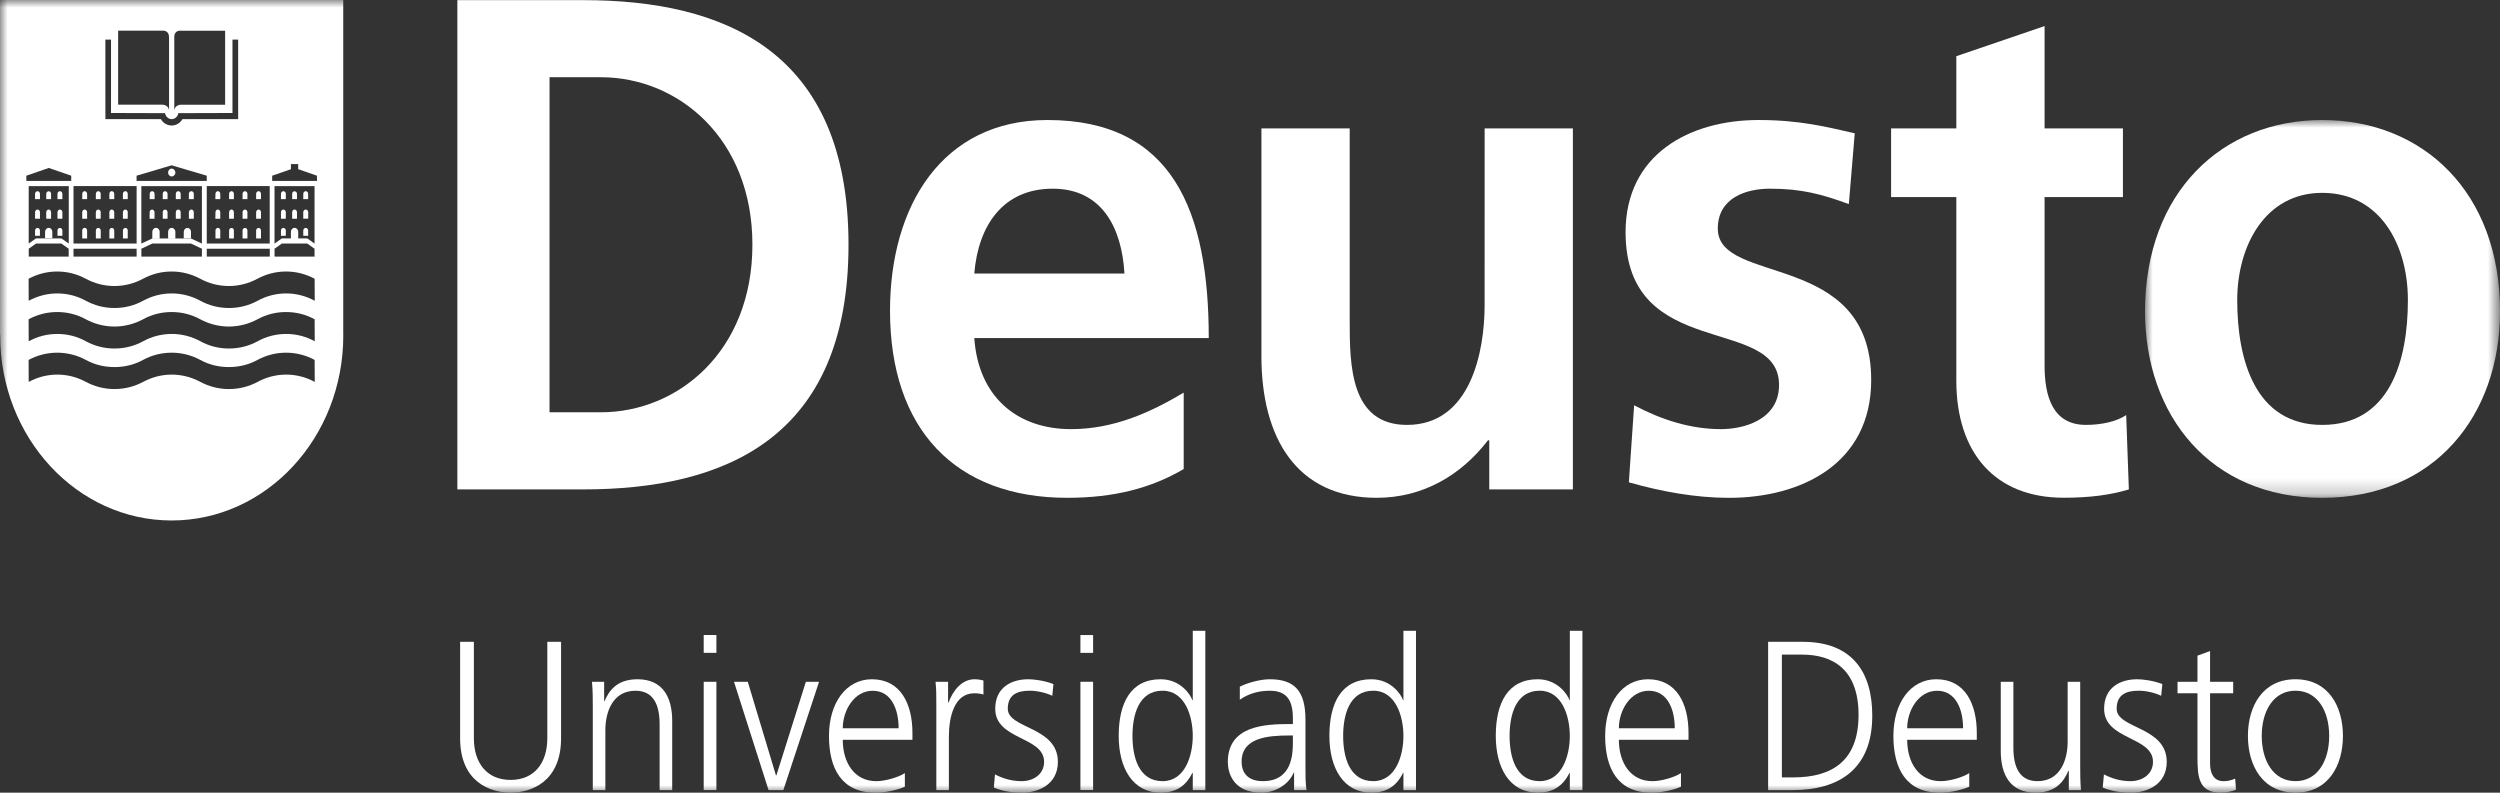
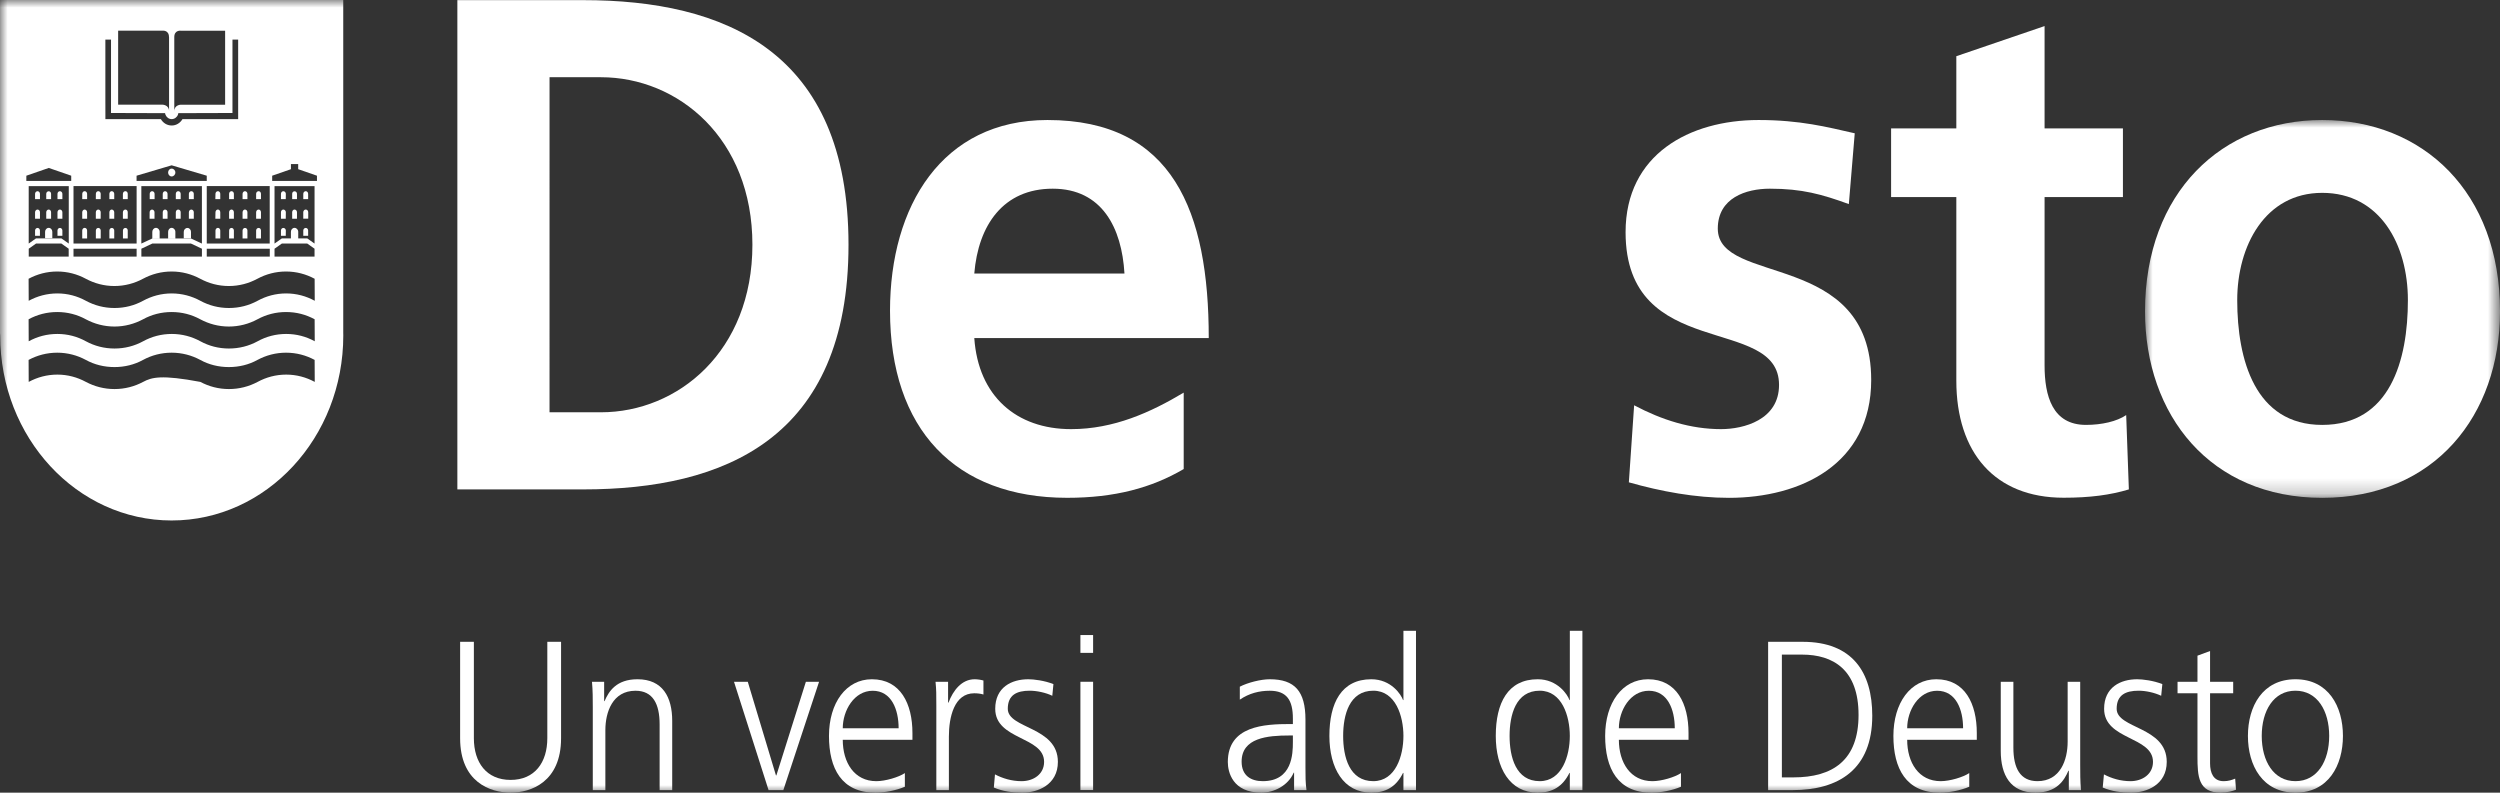
<svg xmlns="http://www.w3.org/2000/svg" xmlns:xlink="http://www.w3.org/1999/xlink" width="164px" height="52px" viewBox="0 0 164 52" version="1.1">
  <rect x="0" y="0" width="164" height="52" fill="#333333" stroke="none" />
  <title>FEAA2D61-014A-4C5D-8406-3FBA39991D2F</title>
  <defs>
    <polygon id="path-1" points="0 -6.26177376e-15 23.286 -6.26177376e-15 23.286 24.785 0 24.785" />
    <polygon id="path-3" points="0 52 164 52 164 0 0 0" />
  </defs>
  <g id="Page-1" stroke="none" stroke-width="1" fill="none" fill-rule="evenodd">
    <g id="ADVANTERE-LANDING-DESKTOP-v3" transform="translate(-760, -827)">
      <g id="partners" transform="translate(-1, 732)">
        <g id="logo_deusto" transform="translate(761, 95)">
          <path d="M30.003,0.009 L38.254,0.009 C47.498,0.009 55.662,3.319 55.662,16.055 C55.662,28.794 47.498,32.105 38.254,32.105 L30.003,32.105 L30.003,0.009 Z M36.049,27.046 L39.42,27.046 C44.473,27.046 49.358,23.045 49.358,16.055 C49.358,9.066 44.473,5.066 39.42,5.066 L36.05,5.066 L36.049,27.046 Z" id="Fill-1" fill="#FFFFFF" />
          <path d="M77.651,30.769 C75.536,32.011 73.114,32.656 70.005,32.656 C62.659,32.656 58.385,28.151 58.385,20.379 C58.385,13.526 61.798,7.873 68.71,7.873 C76.962,7.873 79.294,13.896 79.294,22.175 L63.913,22.175 C64.175,25.989 66.677,28.151 70.264,28.151 C73.072,28.151 75.493,27.046 77.651,25.756 L77.651,30.769 Z M73.765,17.943 C73.591,14.952 72.296,12.378 69.057,12.378 C65.816,12.378 64.175,14.767 63.913,17.943 L73.765,17.943 Z" id="Fill-3" fill="#FFFFFF" />
-           <path d="M103.181,32.104 L97.696,32.104 L97.696,28.884 L97.61,28.884 C95.84,31.186 93.334,32.656 90.312,32.656 C85.039,32.656 82.749,28.699 82.749,23.367 L82.749,8.423 L88.54,8.423 L88.54,21.066 C88.54,23.965 88.583,27.874 92.298,27.874 C96.487,27.874 97.391,23.045 97.391,20.01 L97.393,8.423 L103.181,8.423" id="Fill-5" fill="#FFFFFF" />
          <path d="M121.284,13.388 C119.513,12.745 118.215,12.378 116.102,12.378 C114.545,12.378 112.687,12.977 112.687,14.997 C112.687,18.767 122.751,16.377 122.751,24.929 C122.751,30.447 118.129,32.658 113.421,32.658 C111.219,32.658 108.971,32.242 106.853,31.641 L107.199,26.586 C109.018,27.552 110.916,28.151 112.904,28.151 C114.372,28.151 116.705,27.552 116.705,25.25 C116.705,20.607 106.638,23.78 106.638,15.23 C106.638,10.125 110.831,7.873 115.365,7.873 C118.089,7.873 119.861,8.333 121.671,8.744" id="Fill-7" fill="#FFFFFF" />
          <path d="M128.335,12.928 L124.056,12.928 L124.056,8.423 L128.335,8.423 L128.335,3.687 L134.124,1.71 L134.124,8.423 L139.264,8.423 L139.264,12.928 L134.124,12.928 L134.124,23.965 C134.124,25.989 134.644,27.873 136.841,27.873 C137.881,27.873 138.872,27.644 139.478,27.229 L139.653,32.105 C138.443,32.471 137.105,32.651 135.376,32.651 C130.84,32.651 128.335,29.667 128.335,24.977" id="Fill-9" fill="#FFFFFF" />
          <g id="Group-13" transform="translate(140.714, 7.873)">
            <mask id="mask-2" fill="white">
              <use xlink:href="#path-1" />
            </mask>
            <g id="Clip-12" />
            <path d="M11.622,0 C18.234,0 23.287,4.736 23.287,12.551 C23.287,19.356 19.011,24.785 11.622,24.785 C4.276,24.785 -0.002,19.356 9.19876232e-13,12.551 C9.19876232e-13,4.736 5.057,0 11.622,0 M11.622,20.001 C16.073,20.001 17.244,15.769 17.244,11.816 C17.244,8.185 15.422,4.778 11.622,4.778 C7.864,4.778 6.048,8.273 6.048,11.816 C6.048,15.724 7.215,20.001 11.622,20.001" id="Fill-11" fill="#FFFFFF" mask="url(#mask-2)" />
          </g>
          <mask id="mask-4" fill="white">
            <use xlink:href="#path-3" />
          </mask>
          <g id="Clip-15" />
          <polygon id="Fill-14" fill="#FFFFFF" mask="url(#mask-4)" points="19.084 15.644 19.562 15.644 19.562 15.642 19.084 15.642" />
          <path d="M5.555,12.541 C5.467,12.541 5.396,12.62 5.396,12.714 L5.394,13.064 L5.715,13.064 L5.715,12.714 C5.715,12.62 5.639,12.541 5.555,12.541" id="Fill-16" fill="#FFFFFF" mask="url(#mask-4)" />
          <path d="M6.447,14.952 C6.361,14.952 6.288,15.026 6.288,15.122 L6.288,15.643 L6.608,15.643 L6.608,15.122 C6.608,15.026 6.532,14.952 6.447,14.952" id="Fill-17" fill="#FFFFFF" mask="url(#mask-4)" />
          <path d="M5.555,13.746 C5.467,13.746 5.394,13.825 5.394,13.924 L5.394,14.35 L5.715,14.35 L5.715,13.924 C5.715,13.825 5.639,13.746 5.555,13.746" id="Fill-18" fill="#FFFFFF" mask="url(#mask-4)" />
          <path d="M10.828,12.543 C10.746,12.543 10.676,12.62 10.676,12.715 L10.676,13.064 L10.991,13.064 L10.991,12.715 C10.991,12.62 10.921,12.543 10.828,12.543" id="Fill-19" fill="#FFFFFF" mask="url(#mask-4)" />
          <path d="M5.555,14.947 C5.467,14.947 5.394,15.026 5.394,15.122 L5.394,15.643 L5.715,15.643 L5.715,15.122 C5.715,15.026 5.639,14.947 5.555,14.947" id="Fill-20" fill="#FFFFFF" mask="url(#mask-4)" />
          <path d="M11.853,12.715 C11.853,12.62 11.785,12.542 11.689,12.542 C11.603,12.542 11.533,12.62 11.533,12.715 L11.533,13.064 L11.853,13.064 L11.853,12.715 Z" id="Fill-21" fill="#FFFFFF" mask="url(#mask-4)" />
          <path d="M10.828,13.748 C10.746,13.748 10.676,13.825 10.676,13.924 L10.676,14.35 L10.991,14.35 L10.991,13.924 C10.991,13.825 10.921,13.748 10.828,13.748" id="Fill-22" fill="#FFFFFF" mask="url(#mask-4)" />
          <path d="M6.448,13.746 C6.357,13.746 6.286,13.825 6.286,13.924 L6.286,14.35 L6.604,14.35 L6.607,13.924 C6.607,13.825 6.533,13.746 6.448,13.746" id="Fill-23" fill="#FFFFFF" mask="url(#mask-4)" />
          <path d="M7.327,12.541 C7.248,12.541 7.175,12.62 7.175,12.714 L7.175,13.064 L7.494,13.064 L7.494,12.714 C7.494,12.62 7.418,12.541 7.327,12.541" id="Fill-24" fill="#FFFFFF" mask="url(#mask-4)" />
          <path d="M8.065,15.121 L8.065,15.643 L8.38,15.643 L8.38,15.121 C8.38,15.026 8.315,14.952 8.228,14.952 C8.138,14.952 8.065,15.026 8.065,15.121" id="Fill-25" fill="#FFFFFF" mask="url(#mask-4)" />
          <path d="M6.448,12.541 C6.357,12.541 6.289,12.62 6.289,12.714 L6.286,13.064 L6.604,13.064 L6.607,12.714 C6.607,12.62 6.533,12.541 6.448,12.541" id="Fill-26" fill="#FFFFFF" mask="url(#mask-4)" />
          <path d="M8.222,13.746 C8.139,13.746 8.062,13.825 8.062,13.924 L8.062,14.35 L8.38,14.35 L8.38,13.924 C8.38,13.825 8.317,13.746 8.222,13.746" id="Fill-27" fill="#FFFFFF" mask="url(#mask-4)" />
          <path d="M7.327,13.746 C7.248,13.746 7.175,13.825 7.175,13.924 L7.175,14.35 L7.494,14.35 L7.494,13.924 C7.494,13.825 7.418,13.746 7.327,13.746" id="Fill-28" fill="#FFFFFF" mask="url(#mask-4)" />
          <path d="M7.339,14.952 C7.247,14.952 7.176,15.026 7.176,15.122 L7.175,15.643 L7.494,15.643 L7.494,15.122 C7.494,15.026 7.418,14.952 7.339,14.952" id="Fill-29" fill="#FFFFFF" mask="url(#mask-4)" />
          <path d="M16.231,13.926 C16.231,13.824 16.16,13.745 16.067,13.745 C15.99,13.745 15.912,13.824 15.912,13.926 L15.912,14.349 L16.231,14.349 L16.231,13.926 Z" id="Fill-30" fill="#FFFFFF" mask="url(#mask-4)" />
          <path d="M17.12,15.121 C17.12,15.026 17.052,14.952 16.969,14.952 C16.877,14.952 16.802,15.026 16.802,15.121 L16.802,15.643 L17.12,15.643 L17.12,15.121 Z" id="Fill-31" fill="#FFFFFF" mask="url(#mask-4)" />
          <path d="M16.231,12.713 C16.231,12.62 16.16,12.542 16.067,12.542 C15.99,12.542 15.912,12.62 15.912,12.713 L15.912,13.064 L16.231,13.064 L16.231,12.713 Z" id="Fill-32" fill="#FFFFFF" mask="url(#mask-4)" />
          <path d="M17.12,13.926 C17.12,13.824 17.052,13.745 16.969,13.745 C16.877,13.745 16.802,13.824 16.802,13.926 L16.802,14.349 L17.12,14.349 L17.12,13.926 Z" id="Fill-33" fill="#FFFFFF" mask="url(#mask-4)" />
          <path d="M8.222,12.541 C8.139,12.541 8.062,12.62 8.062,12.714 L8.062,13.064 L8.38,13.064 L8.38,12.714 C8.38,12.62 8.317,12.541 8.222,12.541" id="Fill-34" fill="#FFFFFF" mask="url(#mask-4)" />
          <path d="M11.853,13.923 C11.853,13.824 11.785,13.747 11.689,13.747 C11.603,13.747 11.533,13.824 11.533,13.923 L11.533,14.35 L11.853,14.35 L11.853,13.923 Z" id="Fill-35" fill="#FFFFFF" mask="url(#mask-4)" />
          <path d="M11.259,11.061 C11.133,11.061 11.027,11.172 11.027,11.318 C11.027,11.459 11.133,11.575 11.259,11.575 C11.393,11.575 11.504,11.459 11.504,11.318 C11.504,11.172 11.393,11.061 11.259,11.061" id="Fill-36" fill="#FFFFFF" mask="url(#mask-4)" />
          <path d="M14.296,14.947 C14.211,14.947 14.135,15.026 14.135,15.122 L14.135,15.643 L14.45,15.643 L14.45,15.122 C14.45,15.026 14.38,14.947 14.296,14.947" id="Fill-37" fill="#FFFFFF" mask="url(#mask-4)" />
          <path d="M17.12,12.713 C17.12,12.62 17.052,12.542 16.969,12.542 C16.877,12.542 16.802,12.62 16.802,12.713 L16.802,13.064 L17.12,13.064 L17.12,12.713 Z" id="Fill-38" fill="#FFFFFF" mask="url(#mask-4)" />
          <path d="M16.231,15.121 C16.231,15.026 16.16,14.952 16.072,14.952 C15.99,14.952 15.912,15.026 15.912,15.121 L15.912,15.643 L16.231,15.643 L16.231,15.121 Z" id="Fill-39" fill="#FFFFFF" mask="url(#mask-4)" />
          <path d="M15.343,15.121 C15.343,15.026 15.273,14.952 15.189,14.952 C15.098,14.952 15.031,15.026 15.031,15.121 L15.028,15.643 L15.343,15.643 L15.343,15.121 Z" id="Fill-40" fill="#FFFFFF" mask="url(#mask-4)" />
          <path d="M14.45,13.926 C14.45,13.824 14.381,13.745 14.296,13.745 C14.205,13.745 14.135,13.824 14.135,13.926 L14.127,14.349 L14.45,14.349 L14.45,13.926 Z" id="Fill-41" fill="#FFFFFF" mask="url(#mask-4)" />
          <path d="M14.45,12.713 C14.45,12.62 14.381,12.542 14.296,12.542 C14.205,12.542 14.135,12.62 14.135,12.713 L14.127,13.064 L14.45,13.064 L14.45,12.713 Z" id="Fill-42" fill="#FFFFFF" mask="url(#mask-4)" />
          <path d="M15.343,13.926 C15.343,13.824 15.273,13.745 15.189,13.745 C15.098,13.745 15.028,13.824 15.028,13.926 L15.028,14.349 L15.343,14.349 L15.343,13.926 Z" id="Fill-43" fill="#FFFFFF" mask="url(#mask-4)" />
          <path d="M15.343,12.713 C15.343,12.62 15.273,12.542 15.189,12.542 C15.098,12.542 15.028,12.62 15.028,12.713 L15.028,13.064 L15.343,13.064 L15.343,12.713 Z" id="Fill-44" fill="#FFFFFF" mask="url(#mask-4)" />
          <path d="M3.932,12.543 C3.842,12.543 3.771,12.62 3.771,12.715 L3.771,13.064 L4.092,13.064 L4.092,12.715 C4.092,12.62 4.018,12.543 3.932,12.543" id="Fill-45" fill="#FFFFFF" mask="url(#mask-4)" />
          <path d="M18.584,13.746 C18.502,13.746 18.431,13.825 18.431,13.92 L18.43,14.347 L18.746,14.347 L18.751,13.92 C18.751,13.825 18.676,13.746 18.584,13.746" id="Fill-46" fill="#FFFFFF" mask="url(#mask-4)" />
          <path d="M19.322,13.746 C19.232,13.746 19.166,13.825 19.166,13.924 L19.166,14.347 L19.482,14.347 L19.482,13.924 C19.482,13.825 19.413,13.746 19.322,13.746" id="Fill-47" fill="#FFFFFF" mask="url(#mask-4)" />
          <path d="M9.977,12.543 C9.896,12.543 9.821,12.62 9.821,12.715 L9.821,13.064 L10.141,13.064 L10.141,12.715 C10.141,12.62 10.068,12.543 9.977,12.543" id="Fill-48" fill="#FFFFFF" mask="url(#mask-4)" />
          <path d="M18.584,14.952 C18.502,14.952 18.431,15.026 18.431,15.122 L18.43,15.467 L18.746,15.467 L18.751,15.122 C18.751,15.026 18.676,14.952 18.584,14.952" id="Fill-49" fill="#FFFFFF" mask="url(#mask-4)" />
          <path d="M9.977,13.748 C9.887,13.748 9.816,13.825 9.816,13.924 L9.813,14.35 L10.136,14.35 L10.136,13.924 C10.136,13.825 10.058,13.748 9.977,13.748" id="Fill-50" fill="#FFFFFF" mask="url(#mask-4)" />
          <path d="M12.529,15.212 C12.529,15.068 12.426,14.953 12.297,14.953 C12.161,14.953 12.054,15.068 12.054,15.212 L12.054,15.639 L12.529,15.639 L12.529,15.212 Z" id="Fill-51" fill="#FFFFFF" mask="url(#mask-4)" />
          <path d="M18.584,12.543 C18.502,12.543 18.431,12.62 18.431,12.715 L18.43,13.064 L18.746,13.064 L18.751,12.715 C18.751,12.62 18.676,12.543 18.584,12.543" id="Fill-52" fill="#FFFFFF" mask="url(#mask-4)" />
          <path d="M19.322,12.548 C19.232,12.548 19.166,12.62 19.166,12.715 L19.166,13.064 L19.482,13.064 L19.482,12.715 C19.482,12.62 19.413,12.548 19.322,12.548" id="Fill-53" fill="#FFFFFF" mask="url(#mask-4)" />
          <path d="M12.713,13.923 C12.713,13.824 12.64,13.747 12.549,13.747 C12.465,13.747 12.39,13.824 12.39,13.923 L12.39,14.35 L12.713,14.35 L12.713,13.923 Z" id="Fill-54" fill="#FFFFFF" mask="url(#mask-4)" />
          <path d="M20.214,15.121 C20.214,15.026 20.142,14.952 20.059,14.952 C19.968,14.952 19.895,15.026 19.895,15.121 L19.895,15.467 L20.214,15.467 L20.214,15.121 Z" id="Fill-55" fill="#FFFFFF" mask="url(#mask-4)" />
          <path d="M20.214,12.715 C20.214,12.62 20.142,12.542 20.059,12.542 C19.968,12.542 19.895,12.62 19.895,12.715 L19.895,13.064 L20.214,13.064 L20.214,12.715 Z" id="Fill-56" fill="#FFFFFF" mask="url(#mask-4)" />
          <path d="M20.22,13.923 C20.22,13.824 20.146,13.745 20.058,13.745 C19.969,13.745 19.894,13.824 19.894,13.923 L19.894,14.346 L20.22,14.346 L20.22,13.923 Z" id="Fill-57" fill="#FFFFFF" mask="url(#mask-4)" />
          <path d="M12.713,12.715 C12.713,12.62 12.64,12.542 12.549,12.542 C12.465,12.542 12.39,12.62 12.39,12.715 L12.39,13.064 L12.713,13.064 L12.713,12.715 Z" id="Fill-58" fill="#FFFFFF" mask="url(#mask-4)" />
          <path d="M2.461,13.746 C2.378,13.746 2.3,13.825 2.3,13.92 L2.3,14.347 L2.622,14.347 L2.622,13.92 C2.622,13.825 2.549,13.746 2.461,13.746" id="Fill-59" fill="#FFFFFF" mask="url(#mask-4)" />
          <path d="M3.195,13.746 C3.109,13.746 3.033,13.825 3.033,13.924 L3.033,14.347 L3.351,14.347 L3.351,13.924 C3.351,13.825 3.286,13.746 3.195,13.746" id="Fill-60" fill="#FFFFFF" mask="url(#mask-4)" />
          <path d="M2.461,12.543 C2.378,12.543 2.3,12.62 2.3,12.715 L2.3,13.064 L2.622,13.064 L2.622,12.715 C2.622,12.62 2.549,12.543 2.461,12.543" id="Fill-61" fill="#FFFFFF" mask="url(#mask-4)" />
-           <path d="M20.793,11.87 L17.855,11.87 L17.855,11.526 L19.085,11.099 L19.085,10.764 L19.561,10.764 L19.561,11.099 L20.793,11.526 L20.793,11.87 Z M18.488,15.978 L20.158,15.978 L20.634,16.316 L20.634,16.833 L18.009,16.833 L18.009,16.316 L18.488,15.978 Z M19.322,14.947 C19.186,14.947 19.084,15.065 19.084,15.208 L19.084,15.64 L18.488,15.64 L18.009,15.978 L18.009,12.21 L20.635,12.21 L20.634,15.978 L20.158,15.64 L19.564,15.64 L19.564,15.208 C19.564,15.065 19.451,14.947 19.322,14.947 L19.322,14.947 Z M18.769,19.249 C18.098,19.249 17.458,19.422 16.896,19.732 C16.331,20.039 15.694,20.205 15.017,20.205 C14.344,20.205 13.71,20.039 13.145,19.732 C12.576,19.422 11.935,19.249 11.259,19.249 C10.587,19.249 9.953,19.422 9.383,19.732 C8.821,20.039 8.184,20.205 7.512,20.205 C6.836,20.205 6.205,20.039 5.635,19.732 C5.071,19.422 4.436,19.249 3.764,19.249 C3.087,19.249 2.448,19.422 1.883,19.732 L1.876,18.287 C2.439,17.982 3.077,17.811 3.754,17.811 C4.426,17.811 5.067,17.982 5.63,18.287 C6.195,18.59 6.828,18.763 7.5,18.763 C8.177,18.763 8.82,18.59 9.38,18.287 C9.948,17.982 10.583,17.811 11.259,17.811 C11.935,17.811 12.571,17.982 13.137,18.287 C13.702,18.59 14.331,18.763 15.013,18.763 C15.687,18.763 16.322,18.59 16.885,18.287 C17.448,17.982 18.09,17.811 18.762,17.811 C19.435,17.811 20.076,17.982 20.64,18.287 L20.647,19.732 C20.082,19.422 19.446,19.249 18.769,19.249 L18.769,19.249 Z M18.774,21.907 C18.098,21.907 17.462,22.076 16.899,22.388 C16.331,22.697 15.694,22.863 15.017,22.863 C14.344,22.863 13.71,22.697 13.145,22.388 C12.576,22.076 11.935,21.907 11.269,21.907 C10.592,21.907 9.956,22.076 9.388,22.388 C8.821,22.697 8.184,22.863 7.513,22.863 C6.836,22.863 6.205,22.697 5.635,22.388 C5.071,22.076 4.436,21.907 3.764,21.907 C3.083,21.907 2.451,22.076 1.883,22.388 L1.876,20.945 C2.443,20.636 3.077,20.469 3.754,20.469 C4.426,20.469 5.067,20.636 5.629,20.945 C6.195,21.248 6.833,21.421 7.512,21.421 C8.177,21.421 8.82,21.248 9.385,20.945 C9.944,20.636 10.583,20.469 11.259,20.469 C11.935,20.469 12.572,20.636 13.137,20.945 C13.702,21.248 14.339,21.421 15.013,21.421 C15.687,21.421 16.33,21.248 16.89,20.945 C17.458,20.636 18.09,20.469 18.762,20.469 C19.445,20.469 20.076,20.636 20.64,20.945 L20.647,22.388 C20.082,22.076 19.448,21.907 18.774,21.907 L18.774,21.907 Z M18.774,24.574 C18.098,24.574 17.462,24.747 16.899,25.053 C16.331,25.355 15.694,25.522 15.017,25.522 C14.344,25.522 13.71,25.355 13.145,25.053 C12.576,24.747 11.935,24.574 11.269,24.574 C10.592,24.574 9.956,24.747 9.388,25.053 C8.821,25.355 8.184,25.522 7.513,25.522 C6.836,25.522 6.205,25.355 5.635,25.053 C5.071,24.747 4.436,24.574 3.764,24.574 C3.083,24.574 2.451,24.747 1.883,25.053 L1.876,23.61 C2.443,23.307 3.077,23.136 3.754,23.136 C4.426,23.136 5.067,23.307 5.629,23.61 C6.195,23.922 6.833,24.08 7.512,24.08 C8.177,24.08 8.82,23.922 9.385,23.61 C9.944,23.307 10.583,23.136 11.259,23.136 C11.935,23.136 12.572,23.307 13.137,23.61 C13.702,23.922 14.339,24.08 15.013,24.08 C15.687,24.08 16.33,23.922 16.89,23.61 C17.458,23.307 18.09,23.136 18.762,23.136 C19.445,23.136 20.076,23.307 20.64,23.61 L20.647,25.053 C20.082,24.747 19.448,24.574 18.774,24.574 L18.774,24.574 Z M4.506,16.316 L4.506,16.833 L1.885,16.833 L1.885,16.316 L2.361,15.978 L4.027,15.978 L4.506,16.316 Z M4.029,15.64 L3.433,15.64 L3.433,15.643 L2.958,15.643 L2.958,15.64 L2.36,15.64 L1.883,15.978 L1.883,12.21 L4.511,12.21 L4.511,15.978 L4.029,15.64 Z M1.729,11.526 L3.198,11.017 L4.672,11.526 L4.672,11.87 L1.727,11.87 L1.729,11.526 Z M4.822,16.833 L8.962,16.833 L8.962,16.316 L4.822,16.316 L4.822,16.833 Z M4.822,15.978 L8.962,15.978 L8.962,12.206 L4.822,12.206 L4.822,15.978 Z M6.912,2.6 L7.283,2.6 L7.283,6.584 L7.281,7.412 L10.827,7.423 L10.852,7.52 C10.918,7.691 11.077,7.814 11.261,7.814 C11.448,7.814 11.612,7.691 11.675,7.52 L11.698,7.423 L15.25,7.412 L15.25,2.6 L15.623,2.6 L15.623,7.814 L11.971,7.814 C11.824,8.066 11.561,8.233 11.269,8.233 L11.261,8.233 C10.961,8.233 10.696,8.066 10.554,7.814 L10.458,7.814 L6.914,7.814 L6.914,7.423 L6.912,6.584 L6.912,2.6 Z M7.75,2.012 L10.666,2.012 C10.666,2.012 11.085,1.962 11.085,2.431 L11.09,2.431 L11.09,7.292 C11.09,6.871 10.656,6.866 10.656,6.866 L7.75,6.866 L7.75,2.012 Z M11.433,2.433 C11.433,1.962 11.854,2.014 11.854,2.014 L14.768,2.014 L14.768,6.869 L11.86,6.869 C11.86,6.869 11.433,6.873 11.433,7.299 L11.433,2.433 Z M13.563,15.978 L17.693,15.978 L17.693,12.206 L13.563,12.206 L13.563,15.978 Z M13.563,16.833 L17.698,16.833 L17.698,16.316 L13.563,16.316 L13.563,16.833 Z M8.959,11.87 L8.959,11.526 L11.259,10.844 L13.563,11.526 L13.563,11.87 L8.959,11.87 Z M9.274,16.316 L9.991,15.978 L12.529,15.978 L13.246,16.316 L13.246,16.833 L9.274,16.833 L9.274,16.316 Z M11.259,14.947 C11.127,14.947 11.029,15.067 11.029,15.211 L11.029,15.64 L11.503,15.64 L11.503,15.643 L11.029,15.643 L11.026,15.643 L10.473,15.643 L10.473,15.211 C10.473,15.067 10.367,14.947 10.232,14.947 C10.098,14.947 9.991,15.067 9.991,15.211 L9.991,15.64 L10.471,15.64 L10.471,15.643 L9.991,15.643 L9.272,15.978 L9.272,12.21 L13.245,12.21 L13.245,15.978 L12.529,15.643 L12.054,15.643 L11.504,15.643 L11.504,15.211 C11.504,15.067 11.395,14.947 11.259,14.947 L11.259,14.947 Z M22.517,21.853 L22.517,-0.001 L0.002,-0.001 L0,21.853 L0.012,22.004 C0.01,28.705 5.046,34.143 11.259,34.143 C17.481,34.143 22.52,28.705 22.52,22.004 L22.517,21.853 Z" id="Fill-62" fill="#FFFFFF" mask="url(#mask-4)" />
+           <path d="M20.793,11.87 L17.855,11.87 L17.855,11.526 L19.085,11.099 L19.085,10.764 L19.561,10.764 L19.561,11.099 L20.793,11.526 L20.793,11.87 Z M18.488,15.978 L20.158,15.978 L20.634,16.316 L20.634,16.833 L18.009,16.833 L18.009,16.316 L18.488,15.978 Z M19.322,14.947 C19.186,14.947 19.084,15.065 19.084,15.208 L19.084,15.64 L18.488,15.64 L18.009,15.978 L18.009,12.21 L20.635,12.21 L20.634,15.978 L20.158,15.64 L19.564,15.64 L19.564,15.208 C19.564,15.065 19.451,14.947 19.322,14.947 L19.322,14.947 Z M18.769,19.249 C18.098,19.249 17.458,19.422 16.896,19.732 C16.331,20.039 15.694,20.205 15.017,20.205 C14.344,20.205 13.71,20.039 13.145,19.732 C12.576,19.422 11.935,19.249 11.259,19.249 C10.587,19.249 9.953,19.422 9.383,19.732 C8.821,20.039 8.184,20.205 7.512,20.205 C6.836,20.205 6.205,20.039 5.635,19.732 C5.071,19.422 4.436,19.249 3.764,19.249 C3.087,19.249 2.448,19.422 1.883,19.732 L1.876,18.287 C2.439,17.982 3.077,17.811 3.754,17.811 C4.426,17.811 5.067,17.982 5.63,18.287 C6.195,18.59 6.828,18.763 7.5,18.763 C8.177,18.763 8.82,18.59 9.38,18.287 C9.948,17.982 10.583,17.811 11.259,17.811 C11.935,17.811 12.571,17.982 13.137,18.287 C13.702,18.59 14.331,18.763 15.013,18.763 C15.687,18.763 16.322,18.59 16.885,18.287 C17.448,17.982 18.09,17.811 18.762,17.811 C19.435,17.811 20.076,17.982 20.64,18.287 L20.647,19.732 C20.082,19.422 19.446,19.249 18.769,19.249 L18.769,19.249 Z M18.774,21.907 C18.098,21.907 17.462,22.076 16.899,22.388 C16.331,22.697 15.694,22.863 15.017,22.863 C14.344,22.863 13.71,22.697 13.145,22.388 C12.576,22.076 11.935,21.907 11.269,21.907 C10.592,21.907 9.956,22.076 9.388,22.388 C8.821,22.697 8.184,22.863 7.513,22.863 C6.836,22.863 6.205,22.697 5.635,22.388 C5.071,22.076 4.436,21.907 3.764,21.907 C3.083,21.907 2.451,22.076 1.883,22.388 L1.876,20.945 C2.443,20.636 3.077,20.469 3.754,20.469 C4.426,20.469 5.067,20.636 5.629,20.945 C6.195,21.248 6.833,21.421 7.512,21.421 C8.177,21.421 8.82,21.248 9.385,20.945 C9.944,20.636 10.583,20.469 11.259,20.469 C11.935,20.469 12.572,20.636 13.137,20.945 C13.702,21.248 14.339,21.421 15.013,21.421 C15.687,21.421 16.33,21.248 16.89,20.945 C17.458,20.636 18.09,20.469 18.762,20.469 C19.445,20.469 20.076,20.636 20.64,20.945 L20.647,22.388 C20.082,22.076 19.448,21.907 18.774,21.907 L18.774,21.907 Z M18.774,24.574 C18.098,24.574 17.462,24.747 16.899,25.053 C16.331,25.355 15.694,25.522 15.017,25.522 C14.344,25.522 13.71,25.355 13.145,25.053 C10.592,24.574 9.956,24.747 9.388,25.053 C8.821,25.355 8.184,25.522 7.513,25.522 C6.836,25.522 6.205,25.355 5.635,25.053 C5.071,24.747 4.436,24.574 3.764,24.574 C3.083,24.574 2.451,24.747 1.883,25.053 L1.876,23.61 C2.443,23.307 3.077,23.136 3.754,23.136 C4.426,23.136 5.067,23.307 5.629,23.61 C6.195,23.922 6.833,24.08 7.512,24.08 C8.177,24.08 8.82,23.922 9.385,23.61 C9.944,23.307 10.583,23.136 11.259,23.136 C11.935,23.136 12.572,23.307 13.137,23.61 C13.702,23.922 14.339,24.08 15.013,24.08 C15.687,24.08 16.33,23.922 16.89,23.61 C17.458,23.307 18.09,23.136 18.762,23.136 C19.445,23.136 20.076,23.307 20.64,23.61 L20.647,25.053 C20.082,24.747 19.448,24.574 18.774,24.574 L18.774,24.574 Z M4.506,16.316 L4.506,16.833 L1.885,16.833 L1.885,16.316 L2.361,15.978 L4.027,15.978 L4.506,16.316 Z M4.029,15.64 L3.433,15.64 L3.433,15.643 L2.958,15.643 L2.958,15.64 L2.36,15.64 L1.883,15.978 L1.883,12.21 L4.511,12.21 L4.511,15.978 L4.029,15.64 Z M1.729,11.526 L3.198,11.017 L4.672,11.526 L4.672,11.87 L1.727,11.87 L1.729,11.526 Z M4.822,16.833 L8.962,16.833 L8.962,16.316 L4.822,16.316 L4.822,16.833 Z M4.822,15.978 L8.962,15.978 L8.962,12.206 L4.822,12.206 L4.822,15.978 Z M6.912,2.6 L7.283,2.6 L7.283,6.584 L7.281,7.412 L10.827,7.423 L10.852,7.52 C10.918,7.691 11.077,7.814 11.261,7.814 C11.448,7.814 11.612,7.691 11.675,7.52 L11.698,7.423 L15.25,7.412 L15.25,2.6 L15.623,2.6 L15.623,7.814 L11.971,7.814 C11.824,8.066 11.561,8.233 11.269,8.233 L11.261,8.233 C10.961,8.233 10.696,8.066 10.554,7.814 L10.458,7.814 L6.914,7.814 L6.914,7.423 L6.912,6.584 L6.912,2.6 Z M7.75,2.012 L10.666,2.012 C10.666,2.012 11.085,1.962 11.085,2.431 L11.09,2.431 L11.09,7.292 C11.09,6.871 10.656,6.866 10.656,6.866 L7.75,6.866 L7.75,2.012 Z M11.433,2.433 C11.433,1.962 11.854,2.014 11.854,2.014 L14.768,2.014 L14.768,6.869 L11.86,6.869 C11.86,6.869 11.433,6.873 11.433,7.299 L11.433,2.433 Z M13.563,15.978 L17.693,15.978 L17.693,12.206 L13.563,12.206 L13.563,15.978 Z M13.563,16.833 L17.698,16.833 L17.698,16.316 L13.563,16.316 L13.563,16.833 Z M8.959,11.87 L8.959,11.526 L11.259,10.844 L13.563,11.526 L13.563,11.87 L8.959,11.87 Z M9.274,16.316 L9.991,15.978 L12.529,15.978 L13.246,16.316 L13.246,16.833 L9.274,16.833 L9.274,16.316 Z M11.259,14.947 C11.127,14.947 11.029,15.067 11.029,15.211 L11.029,15.64 L11.503,15.64 L11.503,15.643 L11.029,15.643 L11.026,15.643 L10.473,15.643 L10.473,15.211 C10.473,15.067 10.367,14.947 10.232,14.947 C10.098,14.947 9.991,15.067 9.991,15.211 L9.991,15.64 L10.471,15.64 L10.471,15.643 L9.991,15.643 L9.272,15.978 L9.272,12.21 L13.245,12.21 L13.245,15.978 L12.529,15.643 L12.054,15.643 L11.504,15.643 L11.504,15.211 C11.504,15.067 11.395,14.947 11.259,14.947 L11.259,14.947 Z M22.517,21.853 L22.517,-0.001 L0.002,-0.001 L0,21.853 L0.012,22.004 C0.01,28.705 5.046,34.143 11.259,34.143 C17.481,34.143 22.52,28.705 22.52,22.004 L22.517,21.853 Z" id="Fill-62" fill="#FFFFFF" mask="url(#mask-4)" />
          <path d="M2.461,14.952 C2.378,14.952 2.3,15.026 2.3,15.122 L2.3,15.467 L2.62,15.467 L2.62,15.122 C2.62,15.026 2.549,14.952 2.461,14.952" id="Fill-63" fill="#FFFFFF" mask="url(#mask-4)" />
          <path d="M3.197,14.947 C3.064,14.947 2.958,15.065 2.958,15.206 L2.958,15.64 L3.432,15.64 L3.432,15.206 C3.432,15.065 3.331,14.947 3.197,14.947" id="Fill-64" fill="#FFFFFF" mask="url(#mask-4)" />
          <path d="M3.932,13.746 C3.844,13.746 3.771,13.825 3.771,13.924 L3.771,14.347 L4.092,14.347 L4.092,13.924 C4.092,13.825 4.018,13.746 3.932,13.746" id="Fill-65" fill="#FFFFFF" mask="url(#mask-4)" />
          <path d="M3.033,12.715 L3.033,13.064 L3.351,13.064 L3.351,12.715 C3.351,12.62 3.285,12.547 3.196,12.547 C3.108,12.547 3.033,12.62 3.033,12.715" id="Fill-66" fill="#FFFFFF" mask="url(#mask-4)" />
          <path d="M3.932,14.952 C3.842,14.952 3.771,15.026 3.771,15.122 L3.771,15.467 L4.092,15.467 L4.092,15.122 C4.092,15.026 4.018,14.952 3.932,14.952" id="Fill-67" fill="#FFFFFF" mask="url(#mask-4)" />
          <path d="M36.806,48.43 C36.806,51.301 34.83,51.998 33.494,51.998 C32.161,51.998 30.184,51.301 30.184,48.43 L30.184,42.103 L31.086,42.103 L31.086,48.43 C31.086,50.018 31.911,51.162 33.494,51.162 C35.08,51.162 35.904,50.018 35.904,48.43 L35.904,42.103 L36.806,42.103" id="Fill-68" fill="#FFFFFF" mask="url(#mask-4)" />
          <path d="M38.887,46.396 C38.887,45.853 38.887,45.298 38.834,44.727 L39.632,44.727 L39.632,45.994 L39.659,45.994 C39.934,45.352 40.431,44.559 41.82,44.559 C43.469,44.559 44.097,45.728 44.097,47.289 L44.097,51.831 L43.271,51.831 L43.271,47.513 C43.271,46.174 42.827,45.313 41.689,45.313 C40.182,45.313 39.712,46.718 39.712,47.899 L39.712,51.831 L38.887,51.831" id="Fill-69" fill="#FFFFFF" mask="url(#mask-4)" />
-           <path d="M46.163,51.829 L46.996,51.829 L46.996,44.726 L46.163,44.726 L46.163,51.829 Z M46.163,42.826 L46.996,42.826 L46.996,41.657 L46.163,41.657 L46.163,42.826 Z" id="Fill-70" fill="#FFFFFF" mask="url(#mask-4)" />
          <polyline id="Fill-71" fill="#FFFFFF" mask="url(#mask-4)" points="51.387 51.831 50.418 51.831 48.151 44.727 49.055 44.727 50.903 50.867 50.93 50.867 52.865 44.727 53.73 44.727" />
          <path d="M58.95,47.776 C58.95,46.539 58.478,45.314 57.249,45.314 C56.032,45.314 55.285,46.608 55.285,47.776 L58.95,47.776 Z M59.359,51.61 C58.78,51.856 58.034,51.999 57.42,51.999 C55.206,51.999 54.381,50.411 54.381,48.277 C54.381,46.107 55.509,44.559 57.195,44.559 C59.079,44.559 59.856,46.174 59.856,48.083 L59.856,48.529 L55.285,48.529 C55.285,50.03 56.046,51.245 57.485,51.245 C58.087,51.245 58.965,50.98 59.359,50.714 L59.359,51.61 Z" id="Fill-72" fill="#FFFFFF" mask="url(#mask-4)" />
          <path d="M61.423,46.315 C61.423,45.532 61.423,45.243 61.371,44.727 L62.194,44.727 L62.194,46.089 L62.223,46.089 C62.522,45.294 63.087,44.559 63.938,44.559 C64.132,44.559 64.372,44.598 64.514,44.642 L64.514,45.56 C64.344,45.506 64.12,45.479 63.91,45.479 C62.599,45.479 62.247,47.039 62.247,48.319 L62.247,51.832 L61.423,51.832" id="Fill-73" fill="#FFFFFF" mask="url(#mask-4)" />
          <path d="M65.27,50.799 C65.769,51.063 66.37,51.245 67.014,51.245 C67.797,51.245 68.493,50.785 68.493,49.979 C68.493,48.292 65.287,48.557 65.287,46.496 C65.287,45.086 66.358,44.559 67.458,44.559 C67.812,44.559 68.519,44.642 69.105,44.878 L69.031,45.643 C68.599,45.435 68.006,45.31 67.549,45.31 C66.699,45.31 66.111,45.589 66.111,46.496 C66.111,47.818 69.397,47.651 69.397,49.979 C69.397,51.484 68.074,51.999 67.067,51.999 C66.423,51.999 65.782,51.916 65.196,51.662" id="Fill-74" fill="#FFFFFF" mask="url(#mask-4)" />
          <path d="M70.875,51.827 L71.708,51.827 L71.708,44.724 L70.875,44.724 L70.875,51.827 Z M70.875,42.828 L71.708,42.828 L71.708,41.659 L70.875,41.659 L70.875,42.828 Z" id="Fill-75" fill="#FFFFFF" mask="url(#mask-4)" />
-           <path d="M76.267,51.244 C77.734,51.244 78.246,49.575 78.246,48.276 C78.246,46.983 77.734,45.31 76.267,45.31 C74.695,45.31 74.29,46.896 74.29,48.276 C74.29,49.655 74.695,51.244 76.267,51.244 M79.069,51.831 L78.246,51.831 L78.246,50.703 L78.216,50.703 C77.771,51.609 77.09,51.999 76.136,51.999 C74.305,51.999 73.387,50.381 73.387,48.276 C73.387,46.119 74.172,44.559 76.136,44.559 C77.443,44.559 78.098,45.573 78.216,45.923 L78.246,45.923 L78.246,41.38 L79.069,41.38" id="Fill-76" fill="#FFFFFF" mask="url(#mask-4)" />
          <path d="M84.813,48.248 L84.573,48.248 C83.15,48.248 81.45,48.399 81.45,49.963 C81.45,50.895 82.079,51.244 82.837,51.244 C84.776,51.244 84.813,49.448 84.813,48.683 L84.813,48.248 Z M84.892,50.689 L84.866,50.689 C84.498,51.54 83.571,51.998 82.745,51.998 C80.847,51.998 80.545,50.634 80.545,49.991 C80.545,47.611 82.93,47.497 84.656,47.497 L84.813,47.497 L84.813,47.136 C84.813,45.925 84.407,45.313 83.293,45.313 C82.602,45.313 81.945,45.481 81.332,45.897 L81.332,45.047 C81.842,44.781 82.708,44.559 83.294,44.559 C84.942,44.559 85.638,45.352 85.638,47.204 L85.638,50.336 C85.638,50.913 85.638,51.343 85.705,51.831 L84.892,51.831 L84.892,50.689 Z" id="Fill-77" fill="#FFFFFF" mask="url(#mask-4)" />
          <path d="M90.087,51.244 C91.554,51.244 92.065,49.575 92.065,48.276 C92.065,46.983 91.554,45.31 90.087,45.31 C88.518,45.31 88.111,46.896 88.111,48.276 C88.111,49.655 88.518,51.244 90.087,51.244 M92.889,51.831 L92.065,51.831 L92.065,50.703 L92.039,50.703 C91.592,51.609 90.913,51.999 89.959,51.999 C88.128,51.999 87.208,50.381 87.208,48.276 C87.208,46.119 87.992,44.559 89.959,44.559 C91.266,44.559 91.92,45.573 92.039,45.923 L92.065,45.923 L92.065,41.38 L92.889,41.38" id="Fill-78" fill="#FFFFFF" mask="url(#mask-4)" />
          <path d="M101.004,51.244 C102.47,51.244 102.98,49.575 102.98,48.276 C102.98,46.983 102.47,45.31 101.004,45.31 C99.436,45.31 99.029,46.896 99.029,48.276 C99.029,49.655 99.436,51.244 101.004,51.244 M103.805,51.831 L102.98,51.831 L102.98,50.703 L102.955,50.703 C102.506,51.609 101.827,51.999 100.873,51.999 C99.039,51.999 98.123,50.381 98.123,48.276 C98.123,46.119 98.909,44.559 100.873,44.559 C102.178,44.559 102.837,45.573 102.955,45.923 L102.981,45.923 L102.981,41.38 L103.806,41.38" id="Fill-79" fill="#FFFFFF" mask="url(#mask-4)" />
          <path d="M109.865,47.776 C109.865,46.539 109.394,45.314 108.164,45.314 C106.944,45.314 106.198,46.608 106.198,47.776 L109.865,47.776 Z M110.271,51.61 C109.693,51.856 108.947,51.999 108.333,51.999 C106.121,51.999 105.298,50.411 105.298,48.277 C105.298,46.107 106.422,44.559 108.111,44.559 C109.996,44.559 110.767,46.174 110.767,48.083 L110.767,48.529 L106.198,48.529 C106.198,50.03 106.959,51.245 108.399,51.245 C109,51.245 109.878,50.98 110.271,50.714 L110.271,51.61 Z" id="Fill-80" fill="#FFFFFF" mask="url(#mask-4)" />
          <path d="M116.891,50.997 L117.638,50.997 C120.232,50.997 121.921,49.879 121.921,46.897 C121.921,43.929 120.256,42.942 118.213,42.942 L116.891,42.942 L116.891,50.997 Z M115.989,42.103 L118.254,42.103 C121.528,42.103 122.821,44.11 122.821,46.953 C122.821,50.48 120.609,51.832 117.585,51.832 L115.989,51.832 L115.989,42.103 Z" id="Fill-81" fill="#FFFFFF" mask="url(#mask-4)" />
          <path d="M128.779,47.776 C128.779,46.539 128.307,45.314 127.075,45.314 C125.856,45.314 125.111,46.608 125.111,47.776 L128.779,47.776 Z M129.183,51.61 C128.605,51.856 127.86,51.999 127.247,51.999 C125.033,51.999 124.207,50.411 124.207,48.277 C124.207,46.107 125.331,44.559 127.021,44.559 C128.907,44.559 129.678,46.174 129.678,48.083 L129.678,48.529 L125.111,48.529 C125.111,50.03 125.87,51.245 127.31,51.245 C127.915,51.245 128.788,50.98 129.183,50.714 L129.183,51.61 Z" id="Fill-82" fill="#FFFFFF" mask="url(#mask-4)" />
          <path d="M136.461,50.158 C136.461,50.705 136.461,51.26 136.512,51.831 L135.714,51.831 L135.716,50.562 L135.686,50.562 C135.411,51.205 134.914,51.998 133.528,51.998 C131.874,51.998 131.25,50.826 131.25,49.268 L131.25,44.726 L132.078,44.726 L132.078,49.044 C132.078,50.38 132.518,51.244 133.659,51.244 C135.166,51.244 135.638,49.839 135.638,48.653 L135.638,44.726 L136.461,44.726" id="Fill-83" fill="#FFFFFF" mask="url(#mask-4)" />
          <path d="M138.018,50.799 C138.513,51.063 139.116,51.245 139.759,51.245 C140.542,51.245 141.236,50.785 141.236,49.979 C141.236,48.292 138.03,48.557 138.03,46.496 C138.03,45.086 139.103,44.559 140.201,44.559 C140.552,44.559 141.261,44.642 141.85,44.878 L141.774,45.643 C141.34,45.435 140.754,45.31 140.295,45.31 C139.442,45.31 138.853,45.589 138.853,46.496 C138.853,47.818 142.138,47.651 142.138,49.979 C142.138,51.484 140.815,51.999 139.81,51.999 C139.167,51.999 138.528,51.916 137.939,51.662" id="Fill-84" fill="#FFFFFF" mask="url(#mask-4)" />
          <path d="M146.497,45.48 L144.98,45.48 L144.98,50.073 C144.98,50.715 145.204,51.245 145.871,51.245 C146.184,51.245 146.391,51.173 146.628,51.078 L146.681,51.806 C146.486,51.889 146.078,51.998 145.676,51.998 C144.209,51.998 144.154,50.926 144.154,49.629 L144.154,45.48 L142.847,45.48 L142.847,44.724 L144.154,44.724 L144.154,43.012 L144.98,42.706 L144.98,44.724 L146.497,44.724" id="Fill-85" fill="#FFFFFF" mask="url(#mask-4)" />
          <path d="M150.582,51.244 C152.02,51.244 152.795,49.921 152.795,48.276 C152.795,46.634 152.02,45.31 150.582,45.31 C149.143,45.31 148.37,46.634 148.37,48.276 C148.37,49.921 149.143,51.244 150.582,51.244 M150.582,44.559 C152.742,44.559 153.697,46.341 153.697,48.276 C153.697,50.213 152.742,51.999 150.581,51.999 C148.421,51.999 147.464,50.213 147.464,48.276 C147.464,46.341 148.421,44.559 150.582,44.559" id="Fill-86" fill="#FFFFFF" mask="url(#mask-4)" />
        </g>
      </g>
    </g>
  </g>
</svg>